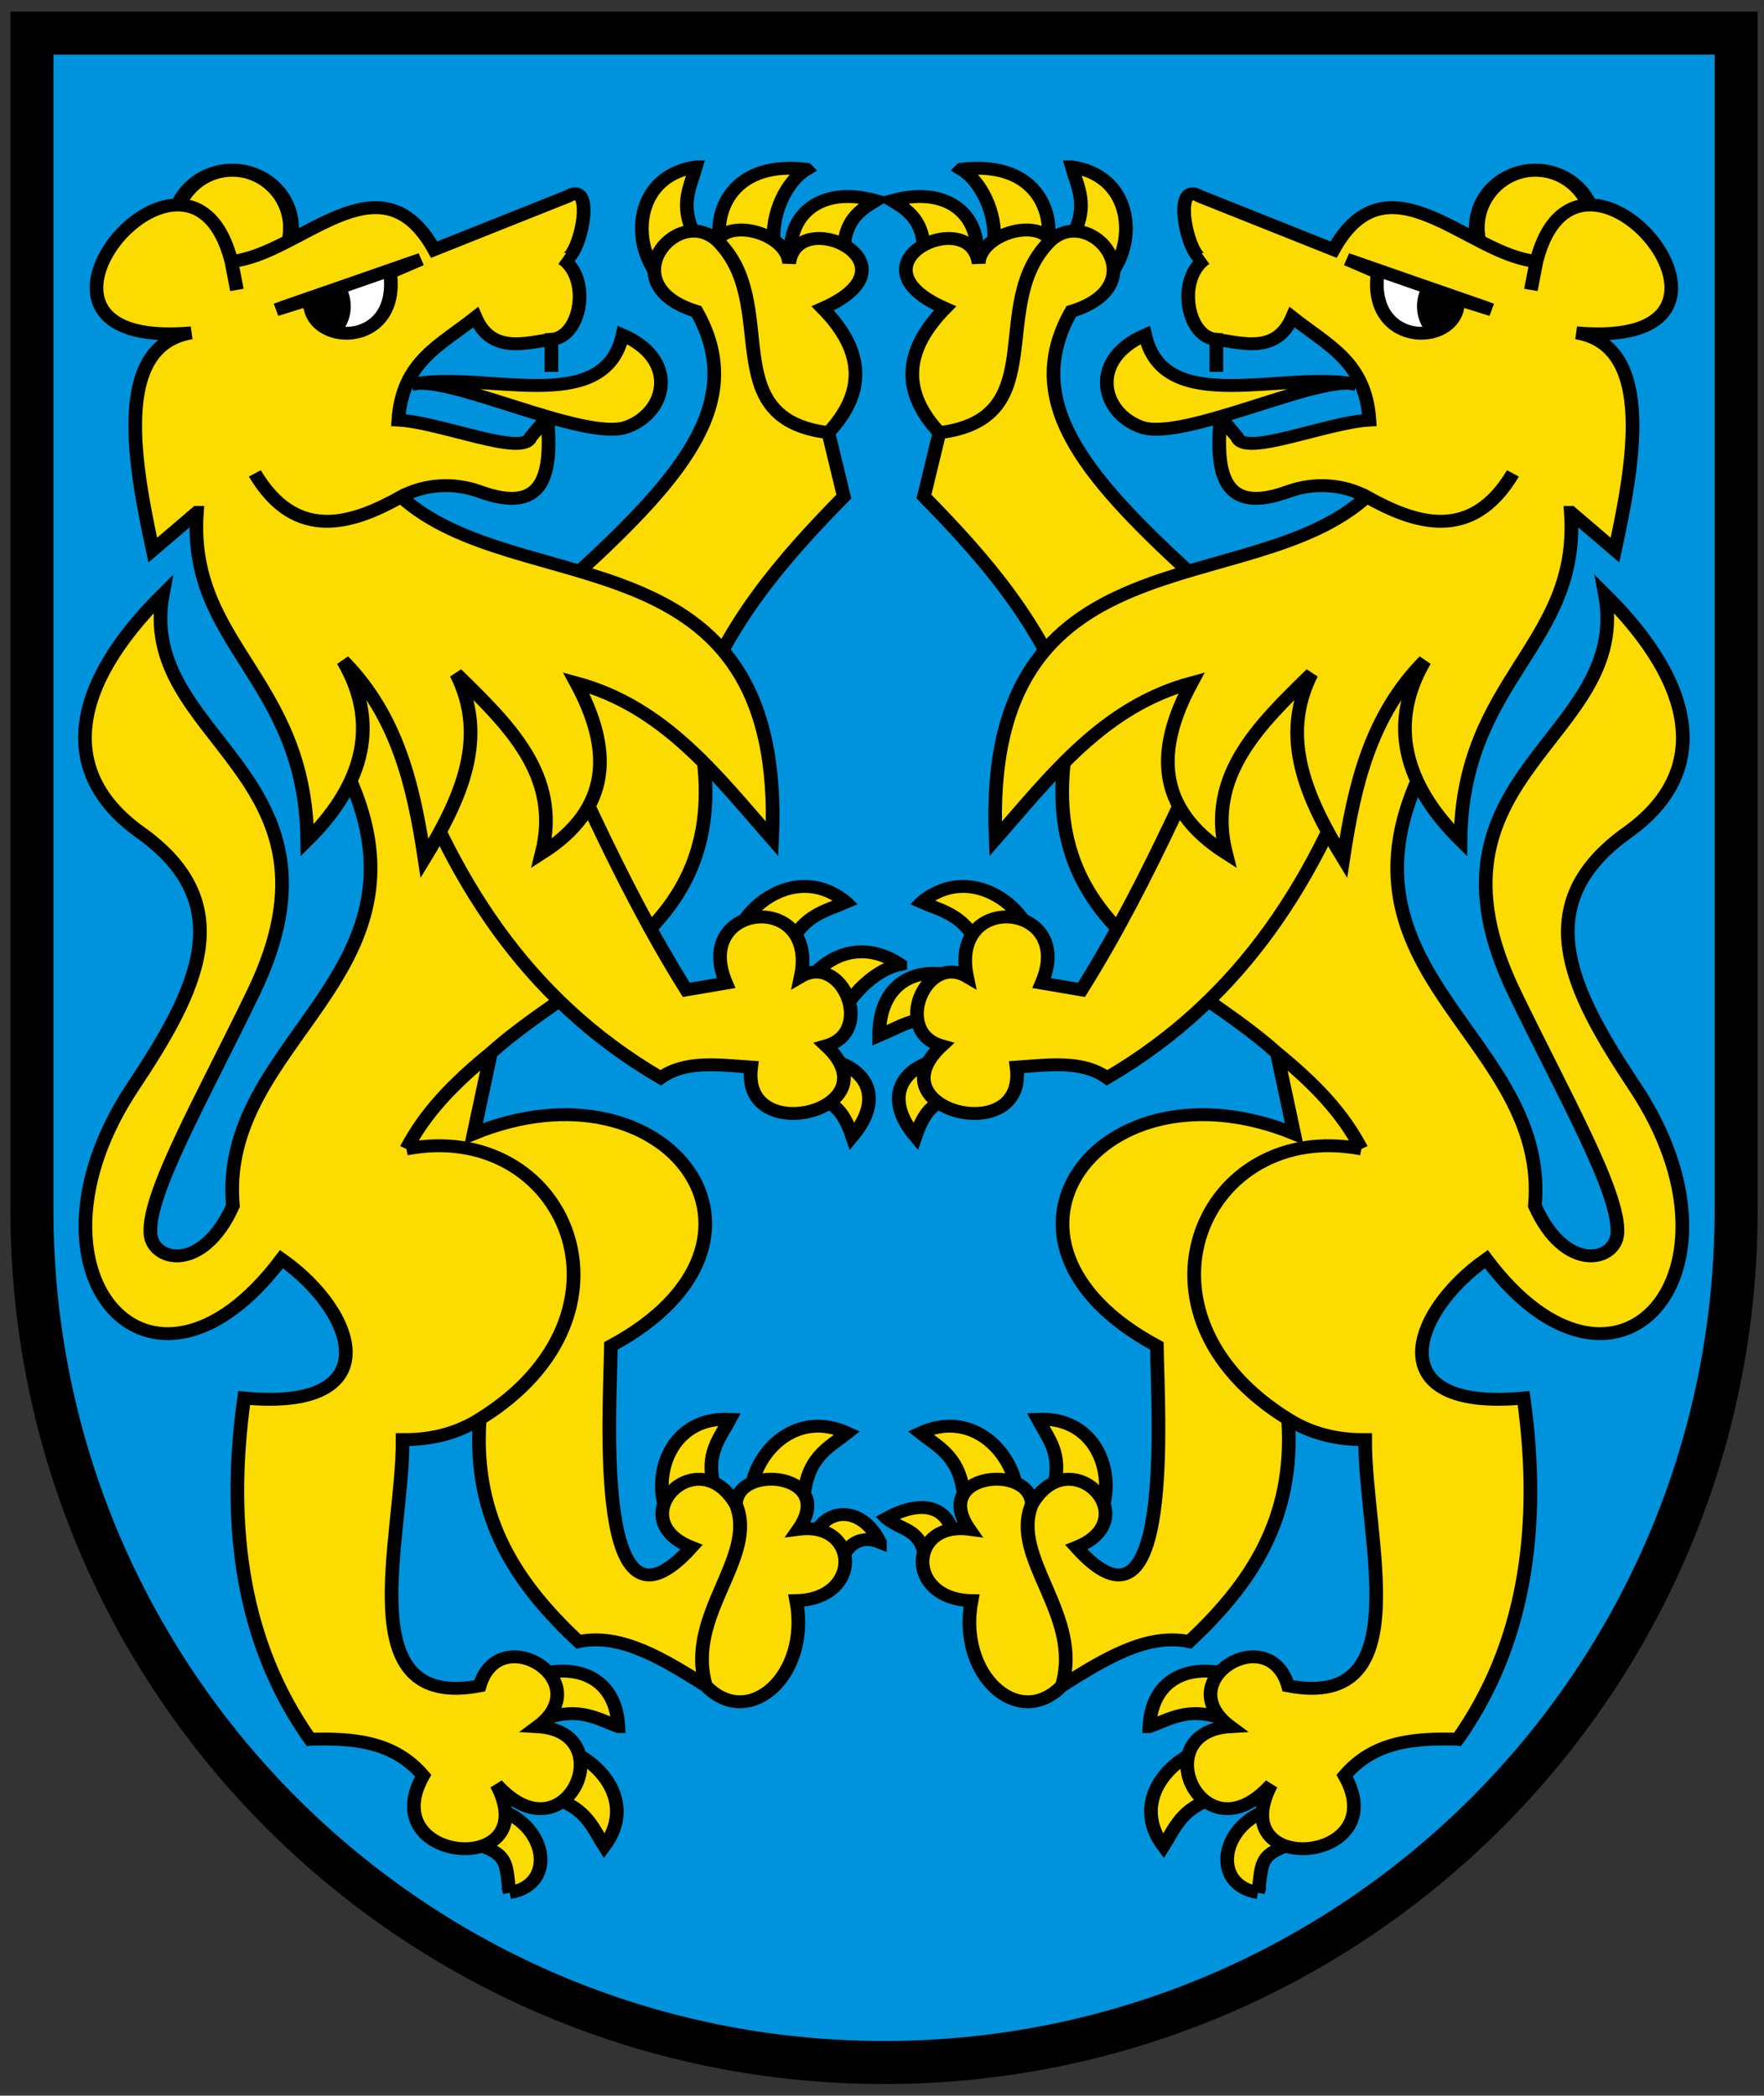
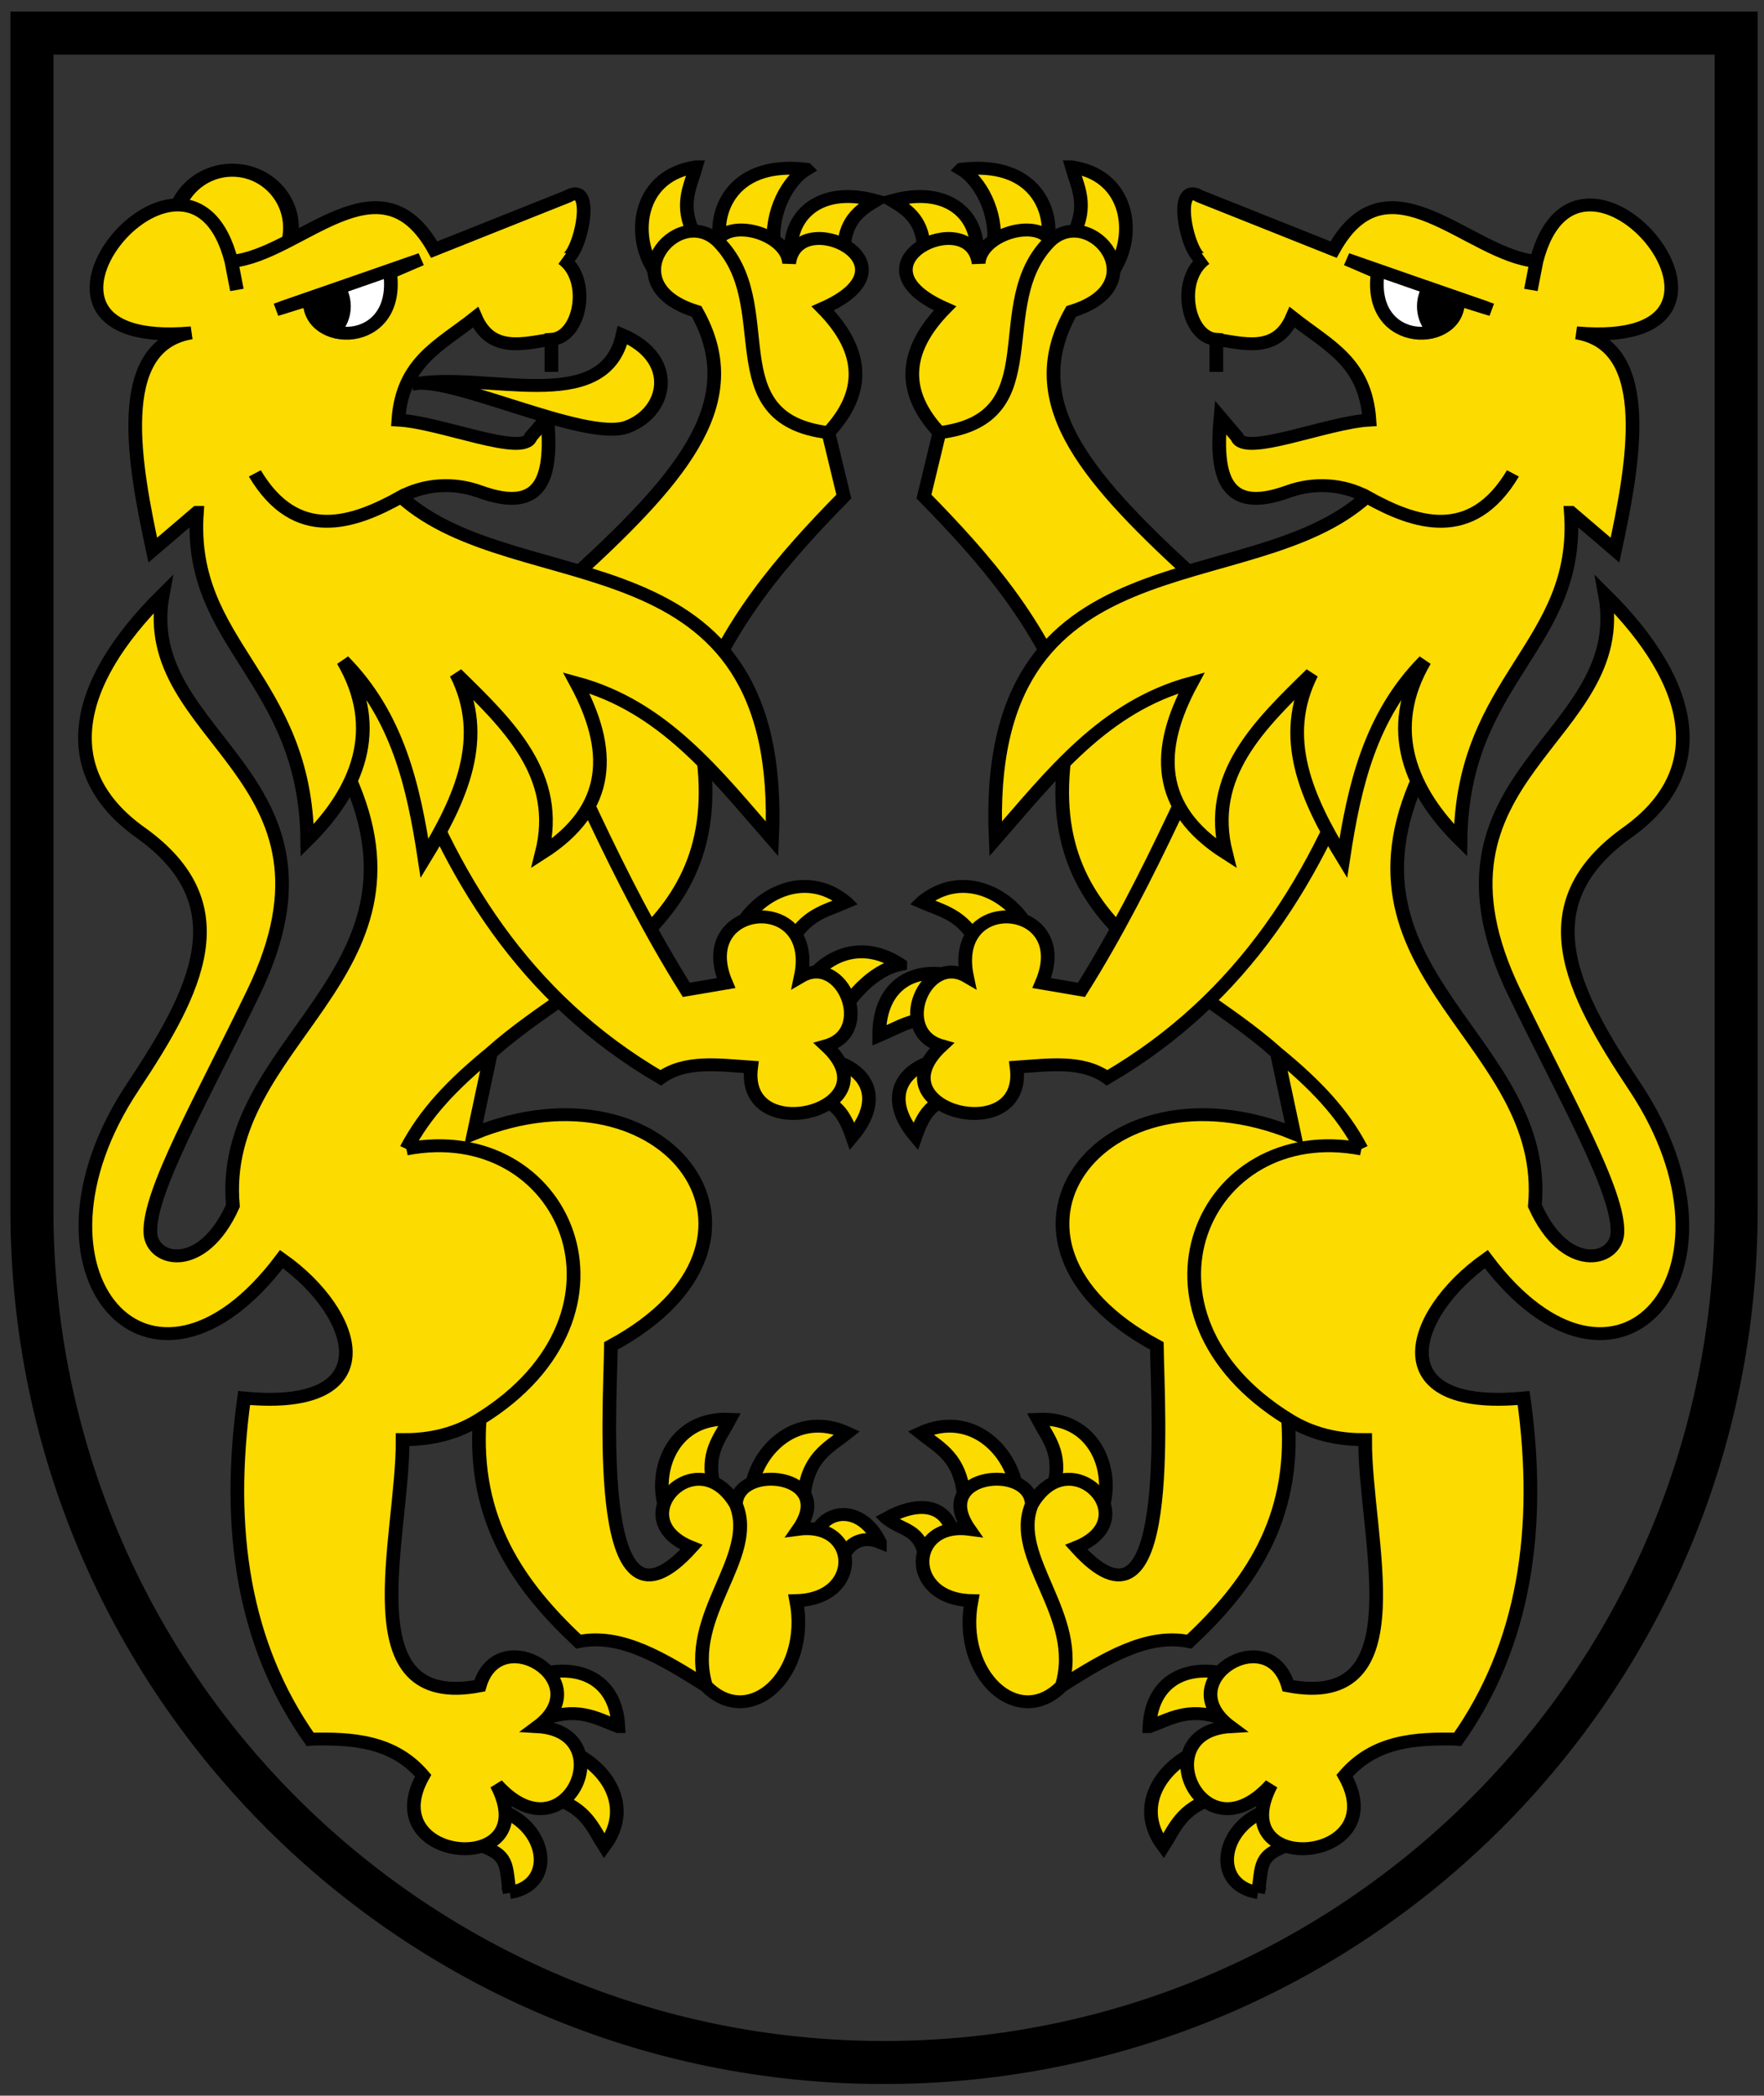
<svg xmlns="http://www.w3.org/2000/svg" width="410" height="487">
  <rect width="100%" height="100%" fill="#333333" stroke="none" />
-   <path d="M7.422 7.698v284.435c0 103.09 88.667 186.659 198.051 186.659 109.384 0 198.051-83.57 198.051-186.659V7.698z" fill="#0093dd" stroke-width="1.563" />
  <g stroke="#000" stroke-width="1.6">
    <g fill="#fcdb00" transform="matrix(2.629 0 0 2.479 -1632.93 -1400.55)">
      <g fill-rule="evenodd" stroke-width="1.208">
        <path d="M715.88 580.61c.51 1.896 1.466 3.567.122 6.39l3.878 2.732c1.648-3.28.868-8.363-4-9.122zM706.11 580.83c1.603 1.005 3.187 3.969 2.867 7.078l4.813-.678c.332-2.789-1.374-7.194-7.68-6.4zM699.99 583.77c1.39.888 2.846 1.87 2.832 4.997l4.672-.156c.095-3.67-2.777-6.228-7.504-4.841zM702.61 649.54c1.782.822 3.68 1.156 4.988 3.995l4.582-1.231c-1.466-3.366-5.872-6.019-9.57-2.764zM698.85 662.04c1.792-.801 3.292-1.887 4.704-1.248l2.088-4.26c-3.5-1.112-6.809.582-6.792 5.508zM702.06 671.5c.888-2.724 1.845-3.341 3.572-3.599l-.812-3.764c-3.904.607-5.747 3.592-2.76 7.363zM712.88 698.01c.883 1.753 2.16 3.195 1.417 6.232l4.352 1.888c.948-3.547-.849-8.365-5.769-8.12zM702.5 699.29c1.5 1.267 3.239 2.094 3.745 5.179l4.744.032c-.518-3.635-4.058-7.364-8.489-5.211zM699.5 707.29c1.5 1.267 2.995.873 3.5 3.958l2.547-1.799c-.517-3.635-3.203-3.824-6.047-2.159zM722.74 726.82c1.831-.707 3.392-1.836 6.34-.798l1.208-3.902c-3.436-1.291-7.31-.22-7.548 4.7zM723.98 738.03c1.01-1.683 1.548-3.532 4.512-4.526l-.727-4.687c-3.505 1.092-6.62 5.184-3.785 9.213zM732.34 742.38c.41-2.582-.044-3.541 2.925-4.526l-1.582-3.345c-4.603 1.215-5.643 7.138-1.343 7.87z" />
        <path d="M750 728c5.866-8.814 7.444-19.646 5.826-31.982-12.655 1.283-10.214-7.835-3.304-13.018 11.541 16.295 24.052 1.244 13.138-16.156-5.679-9.054-9.57-17.111-.66-23.844 7.421-5.609 6.126-13.78-1.982-22.312 2.376 13.603-17.364 16.793-8.018 37.312 4.487 9.852 9.32 18.781 9.112 22.568-.147 2.661-4.6 3.808-7.295-2.568 1.332-15.481-18.27-21.532-10.23-40.244 9.526-19.307-13.51-12.73-20.266-19.095-9.66-9.395-14.87-16.268-10.496-24.504 7.626-2.452 1.82-10.08-1.817-6.652-1.33-2.112-6.22-.54-6.367 2.147-.713-5.562-11.947.037-2.973 4.22-3.808 4.11-3.733 7.98-.495 11.651 10.205-1.298 4.06-12.108 9.835-18.018-5.698 5.92.319 16.688-9.835 18.018l-1.366 5.991c5.369 5.802 10.42 11.922 13.183 20.33-4.766 19.745 9.291 23.52 18.018 31.817 3.402 2.97 5.783 5.59 7.477 9.01-1.687-3.407-4.085-6.057-7.477-9.01l1.524 7.579c-17.174-7.415-29.386 10.058-12.134 19.893.082 6.293 1.555 29.089-7.119 18.88 6.31-2.648-.518-10.166-3.932-4.024-.126-3.878-8.976-2.894-5.534 2.332-5.382-.749-5.7 6.553.198 6.691-1.26 6.952 4.162 12.168 7.988 7.988 1.883-6.656-4.65-11.995-2.653-17.012-1.927 5.01 4.54 10.428 2.653 17.012 3.755-2.5 7.51-4.98 11.265-4.146 5.279-5.26 9.38-11.362 8.735-20.854-15.123-9.866-7.564-28.19 6.486-25.33-14.04-2.869-21.6 15.396-6.486 25.33 2.533 1.687 5.079 1.932 6.814 1.921-.043 9.273 4.837 25.435-6.814 23.08-1.702-6.202-10.554-.45-5.107 3.825-7.597.47-2.496 12.598 3.613 5.427-4.345 8.747 10.946 7.51 6.494-.838 2.625-3.264 6.254-3.515 10-3.415z" />
        <path d="M742 634c-4.346 13.019-10.876 24.491-23 32-2.22-1.673-5.154-1.204-8-1 .956 7.69-12.733 3.997-6.634-2-4.368-1.317-1.402-8.748 2.245-6.488-1.596-8.093 9.672-6.977 6.61.61l3.512.634c6.182-10.458 10.48-21.857 15.488-32.901z" />
      </g>
-       <ellipse transform="matrix(1.133 0 0 .994 -101.22 3.31)" cx="757.36" cy="586.53" rx="4.578" ry="5.433" stroke-width="1.23" />
      <path d="m760 613 3.901 3.535c1.554-7.686 3.674-19.142-3.413-20.366 19.055 1.792.22-22.317-3.535-6.704l-.488 2.68.488-2.68c-6-.553-13.113-10.3-17.93-1.099l-11.826-5c-2.719-1.713-.843 6.683.483 5.855-2.55 1.88-1.637 7.387.977 7.558v3.047-3.047c2.316.35 5.313 1.36 6.709-2.07 3.18 2.673 6.467 4.14 6.826 9.634-3.776.214-11.107 3.516-11.704 1.582l-1.465-1.826c-.454 5.323.243 9.157 5.977 6.948 2.27-.875 4.845-.725 6.953.488 4.203 2.477 9.246 4.38 12.925-2.192-3.666 6.514-8.675 4.722-12.925 2.192-10.39 9.98-34.051 2.828-32.808 32.075 4.937-5.992 9.557-12.409 17.32-14.634-3.153 6.188-3.215 11.737 3.047 15.977-1.743-7.316 2.961-12.053 7.563-16.83-2.859 5.97-.446 11.664 2.803 17.313.968-6.772 2.378-13.36 7.197-18.529-3.58 6.473-1.215 12.227 3.169 16.826.152-15.2 10.592-18.265 9.756-30.733z" fill-rule="evenodd" stroke-width="1.208" />
-       <path d="M741 601c-6.33-1.38-16.992 3.194-18.634-4.634-4.964 2.274-3.954 7.257-.366 8.634 3.685 1.415 15.82-4.994 19-4z" fill-rule="evenodd" stroke-width="1.208" />
    </g>
    <path d="m740.19 589.27 12.808 4.732-3-1c.3 4.51-8.02 4.758-7.075-2.488z" fill="#fff" fill-rule="evenodd" stroke-width="1.208" transform="matrix(2.629 0 0 2.479 -1632.93 -1400.55)" />
    <path d="M747.44 591.97a3.546 3.546 0 0 0-.438 1.719c0 .926.358 1.732.907 2.312 1.244-.393 2.199-1.417 2.094-3l2.5.813z" stroke-width="1.208" transform="matrix(2.629 0 0 2.479 -1632.93 -1400.55)" />
    <g fill="#fcdb00" transform="matrix(-2.629 0 0 2.479 2043.805 -1400.55)">
      <g fill-rule="evenodd" stroke-width="1.208">
        <path d="M715.88 580.61c.51 1.896 1.466 3.567.122 6.39l3.878 2.732c1.648-3.28.868-8.363-4-9.122zM706.11 580.83c1.603 1.005 3.187 3.969 2.867 7.078l4.813-.678c.332-2.789-1.374-7.194-7.68-6.4zM699.99 583.77c1.39.888 2.846 1.87 2.832 4.997l4.672-.156c.095-3.67-2.777-6.228-7.504-4.841zM702.61 649.54c1.782.822 3.68 1.156 4.988 3.995l4.582-1.231c-1.466-3.366-5.872-6.019-9.57-2.764zM697.82 655.38c2.487.547 4.518 3.14 5.725 5.413l2.088-4.26c-1.7-2.174-4.642-3.382-7.813-1.153zM702.06 671.5c.888-2.724 1.845-3.341 3.572-3.599l-.812-3.764c-3.904.607-5.747 3.592-2.76 7.363zM712.88 698.01c.883 1.753 2.16 3.195 1.417 6.232l4.352 1.888c.948-3.547-.849-8.365-5.769-8.12zM702.5 699.29c1.5 1.267 3.239 2.094 3.745 5.179l4.744.032c-.518-3.635-4.058-7.364-8.489-5.211zM699.62 709.54c1.622-.695 2.872.137 3.378 1.71l2.546-1.799c-.721-3.103-4.224-3.62-5.924.089zM722.74 726.82c1.831-.707 3.392-1.836 6.34-.798l1.208-3.902c-3.436-1.291-7.31-.22-7.548 4.7zM723.98 738.03c1.01-1.683 1.548-3.532 4.512-4.526l-.727-4.687c-3.505 1.092-6.62 5.184-3.785 9.213zM732.34 742.38c.41-2.582-.044-3.541 2.925-4.526l-1.582-3.345c-4.603 1.215-5.643 7.138-1.343 7.87z" />
        <path d="M750 728c5.866-8.814 7.444-19.646 5.826-31.982-12.655 1.283-10.214-7.835-3.304-13.018 11.541 16.295 24.052 1.244 13.138-16.156-5.679-9.054-9.57-17.111-.66-23.844 7.421-5.609 6.126-13.78-1.982-22.312 2.376 13.603-17.364 16.793-8.018 37.312 4.487 9.852 9.32 18.781 9.112 22.568-.147 2.661-4.6 3.808-7.295-2.568 1.332-15.481-18.27-21.532-10.23-40.244 9.526-19.307-13.51-12.73-20.266-19.095-9.66-9.395-14.87-16.268-10.496-24.504 7.626-2.452 1.82-10.08-1.817-6.652-1.33-2.112-6.22-.54-6.367 2.147-.713-5.562-11.947.037-2.973 4.22-3.808 4.11-3.733 7.98-.495 11.651 10.205-1.298 4.06-12.108 9.835-18.018-5.698 5.92.319 16.688-9.835 18.018l-1.366 5.991c5.369 5.802 10.42 11.922 13.183 20.33-4.766 19.745 9.291 23.52 18.018 31.817 3.402 2.97 5.783 5.59 7.477 9.01-1.687-3.407-4.085-6.057-7.477-9.01l1.524 7.579c-17.174-7.415-29.386 10.058-12.134 19.893.082 6.293 1.555 29.089-7.119 18.88 6.31-2.648-.518-10.166-3.932-4.024-.126-3.878-8.976-2.894-5.534 2.332-5.382-.749-5.7 6.553.198 6.691-1.26 6.952 4.162 12.168 7.988 7.988 1.883-6.656-4.65-11.995-2.653-17.012-1.927 5.01 4.54 10.428 2.653 17.012 3.755-2.5 7.51-4.98 11.265-4.146 5.279-5.26 9.38-11.362 8.735-20.854-15.123-9.866-7.564-28.19 6.486-25.33-14.04-2.869-21.6 15.396-6.486 25.33 2.533 1.687 5.079 1.932 6.814 1.921-.043 9.273 4.837 25.435-6.814 23.08-1.702-6.202-10.554-.45-5.107 3.825-7.597.47-2.496 12.598 3.613 5.427-4.345 8.747 10.946 7.51 6.494-.838 2.625-3.264 6.254-3.515 10-3.415z" />
        <path d="M742 634c-4.346 13.019-10.876 24.491-23 32-2.22-1.673-5.154-1.204-8-1 .956 7.69-12.733 3.997-6.634-2-4.368-1.317-1.402-8.748 2.245-6.488-1.596-8.093 9.672-6.977 6.61.61l3.512.634c6.182-10.458 10.48-21.857 15.488-32.901z" />
      </g>
      <ellipse transform="matrix(1.133 0 0 .994 -101.22 3.31)" cx="757.36" cy="586.53" rx="4.578" ry="5.433" stroke-width="1.23" />
      <path d="m760 613 3.901 3.535c1.554-7.686 3.674-19.142-3.413-20.366 19.055 1.792.22-22.317-3.535-6.704l-.488 2.68.488-2.68c-6-.553-13.113-10.3-17.93-1.099l-11.826-5c-2.719-1.713-.843 6.683.483 5.855-2.55 1.88-1.637 7.387.977 7.558v3.047-3.047c2.316.35 5.313 1.36 6.709-2.07 3.18 2.673 6.467 4.14 6.826 9.634-3.776.214-11.107 3.516-11.704 1.582l-1.465-1.826c-.454 5.323.243 9.157 5.977 6.948 2.27-.875 4.845-.725 6.953.488 4.203 2.477 9.246 4.38 12.925-2.192-3.666 6.514-8.675 4.722-12.925 2.192-10.39 9.98-34.051 2.828-32.808 32.075 4.937-5.992 9.557-12.409 17.32-14.634-3.153 6.188-3.215 11.737 3.047 15.977-1.743-7.316 2.961-12.053 7.563-16.83-2.859 5.97-.446 11.664 2.803 17.313.968-6.772 2.378-13.36 7.197-18.529-3.58 6.473-1.215 12.227 3.169 16.826.152-15.2 10.592-18.265 9.756-30.733z" fill-rule="evenodd" stroke-width="1.208" />
      <path d="M741 601c-6.33-1.38-16.992 3.194-18.634-4.634-4.964 2.274-3.954 7.257-.366 8.634 3.685 1.415 15.82-4.994 19-4z" fill-rule="evenodd" stroke-width="1.208" />
    </g>
    <path d="m740.19 589.27 12.808 4.732-3-1c.3 4.51-8.02 4.758-7.075-2.488z" fill="#fff" fill-rule="evenodd" stroke-width="1.208" transform="matrix(-2.629 0 0 2.479 2043.805 -1400.55)" />
    <path d="M747.44 591.97a3.546 3.546 0 0 0-.438 1.719c0 .926.358 1.732.907 2.312 1.244-.393 2.199-1.417 2.094-3l2.5.813z" stroke-width="1.208" transform="matrix(-2.629 0 0 2.479 2043.805 -1400.55)" />
  </g>
  <path d="M7.422 7.698v273.55c0 109.38 88.67 198.05 198.05 198.05s198.05-88.669 198.05-198.05V7.698z" fill="none" stroke="#000" stroke-width="10" />
</svg>